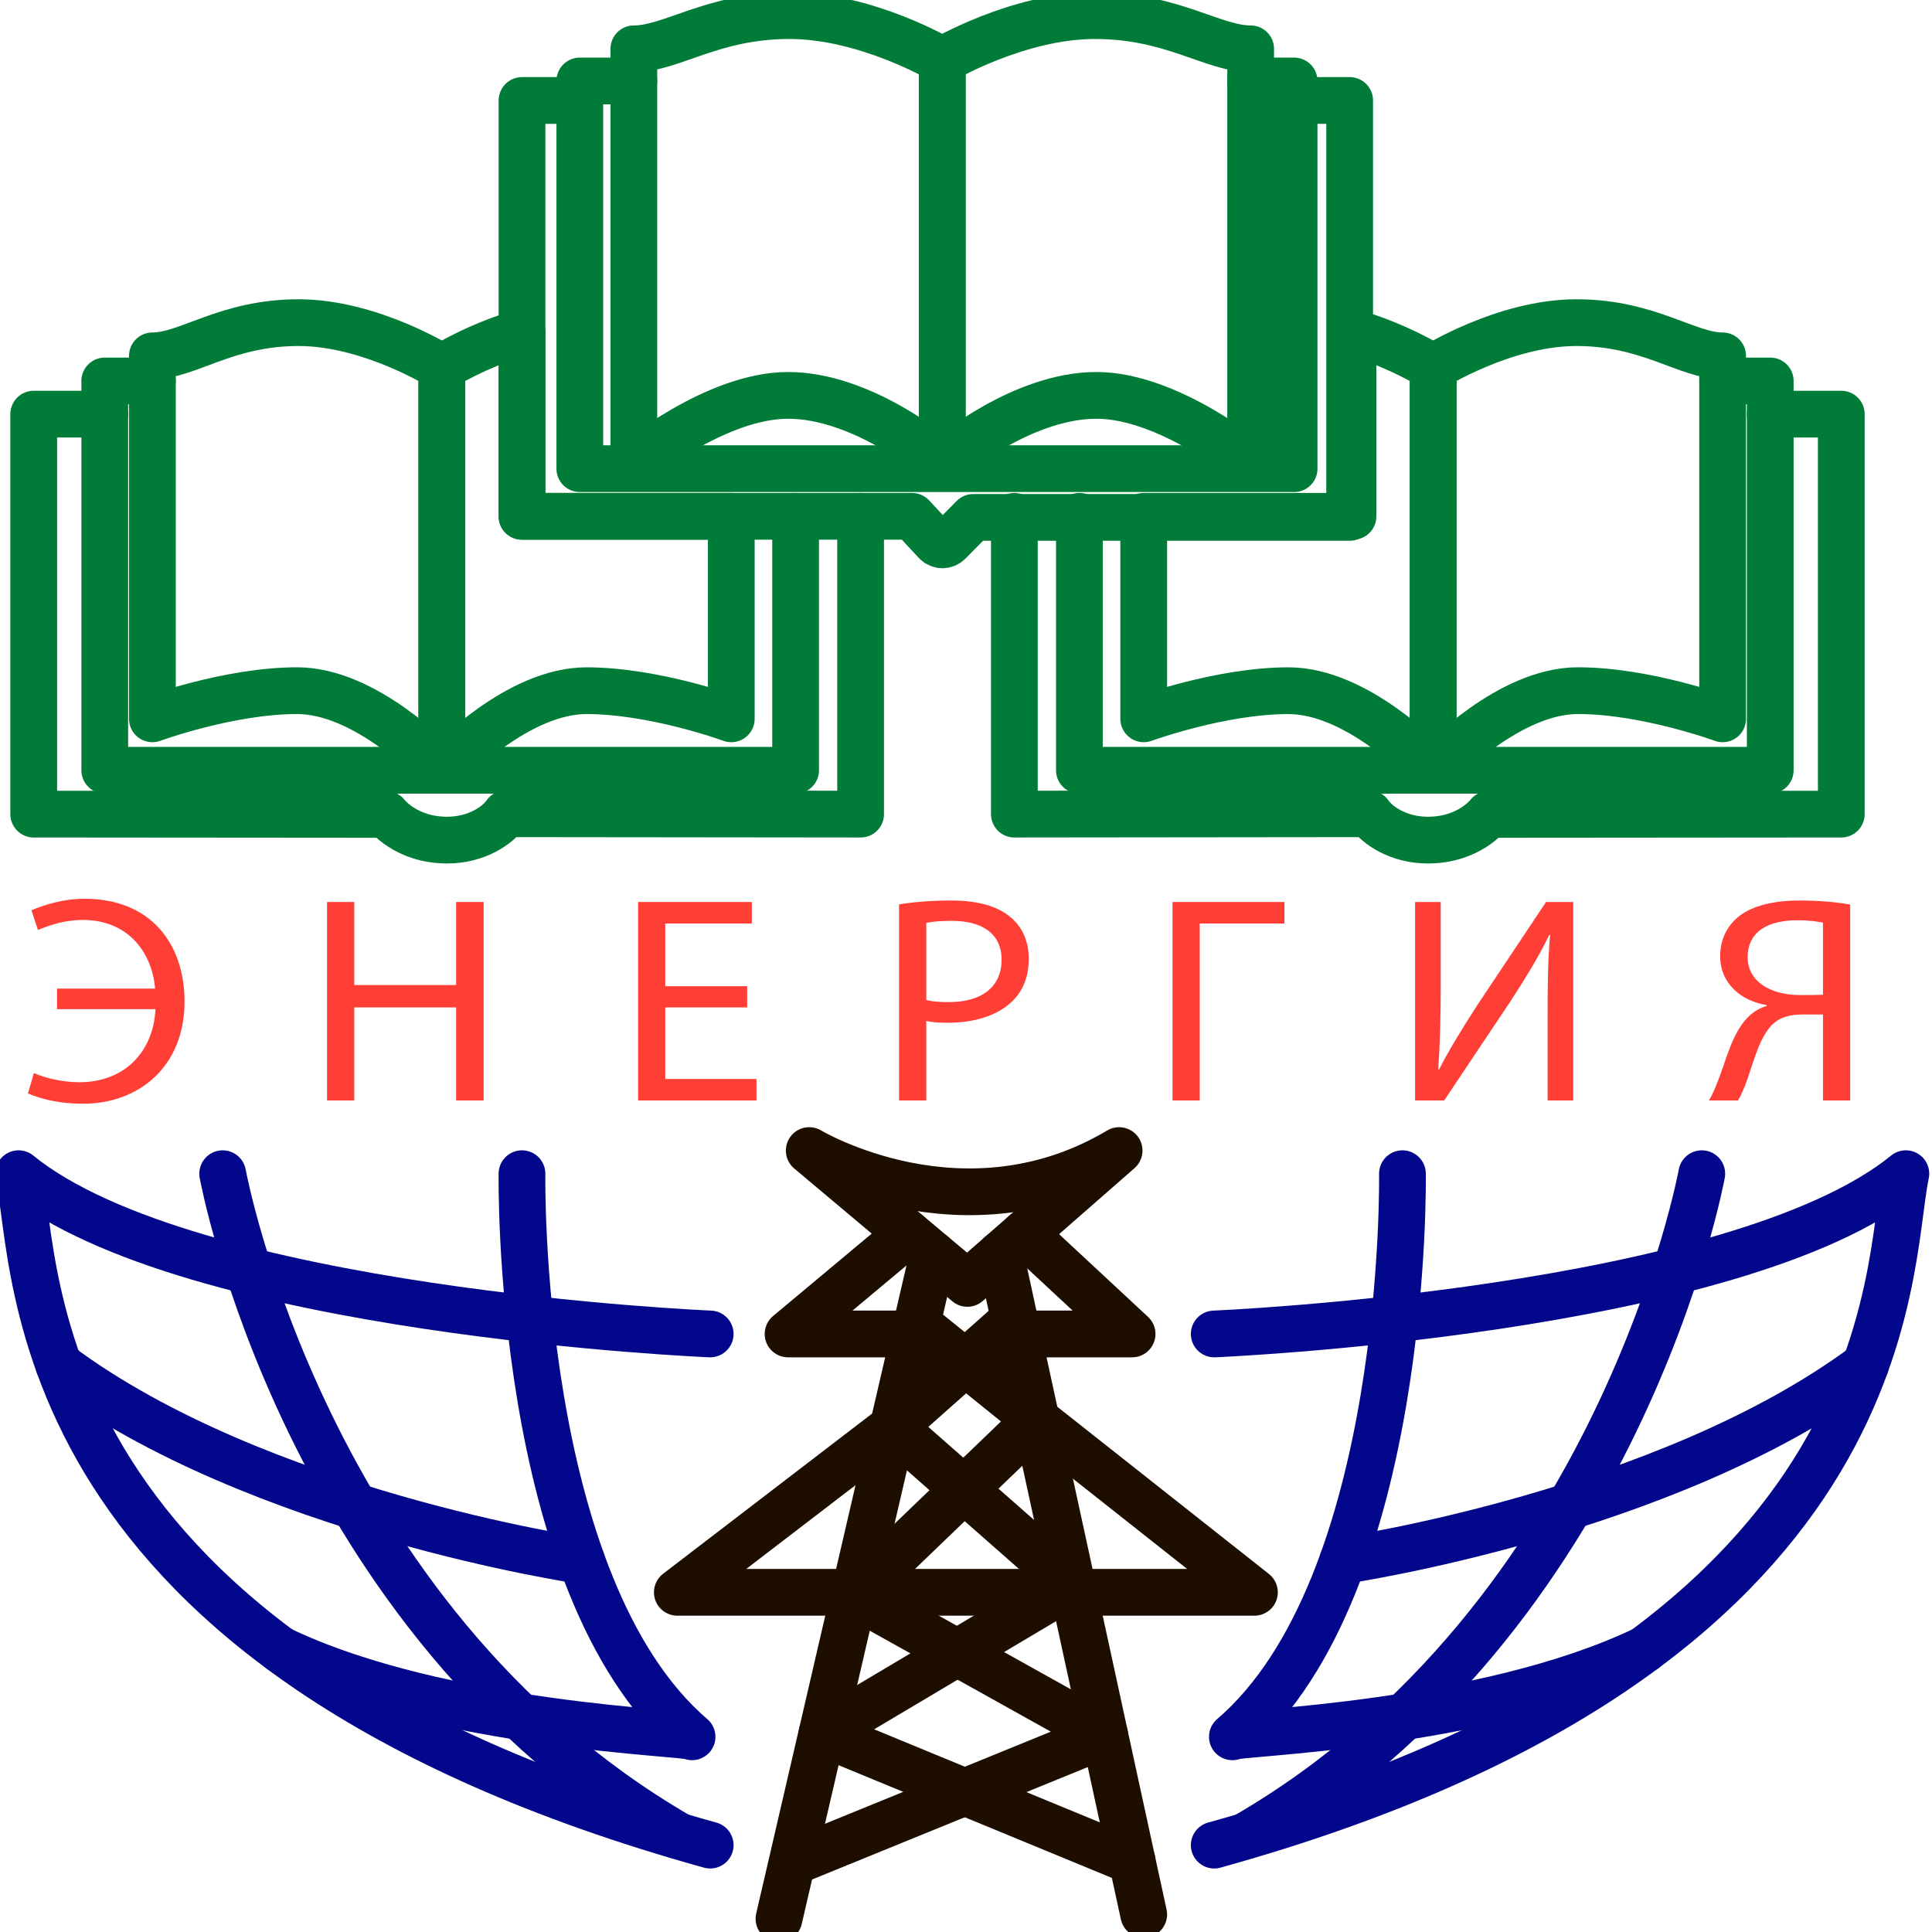
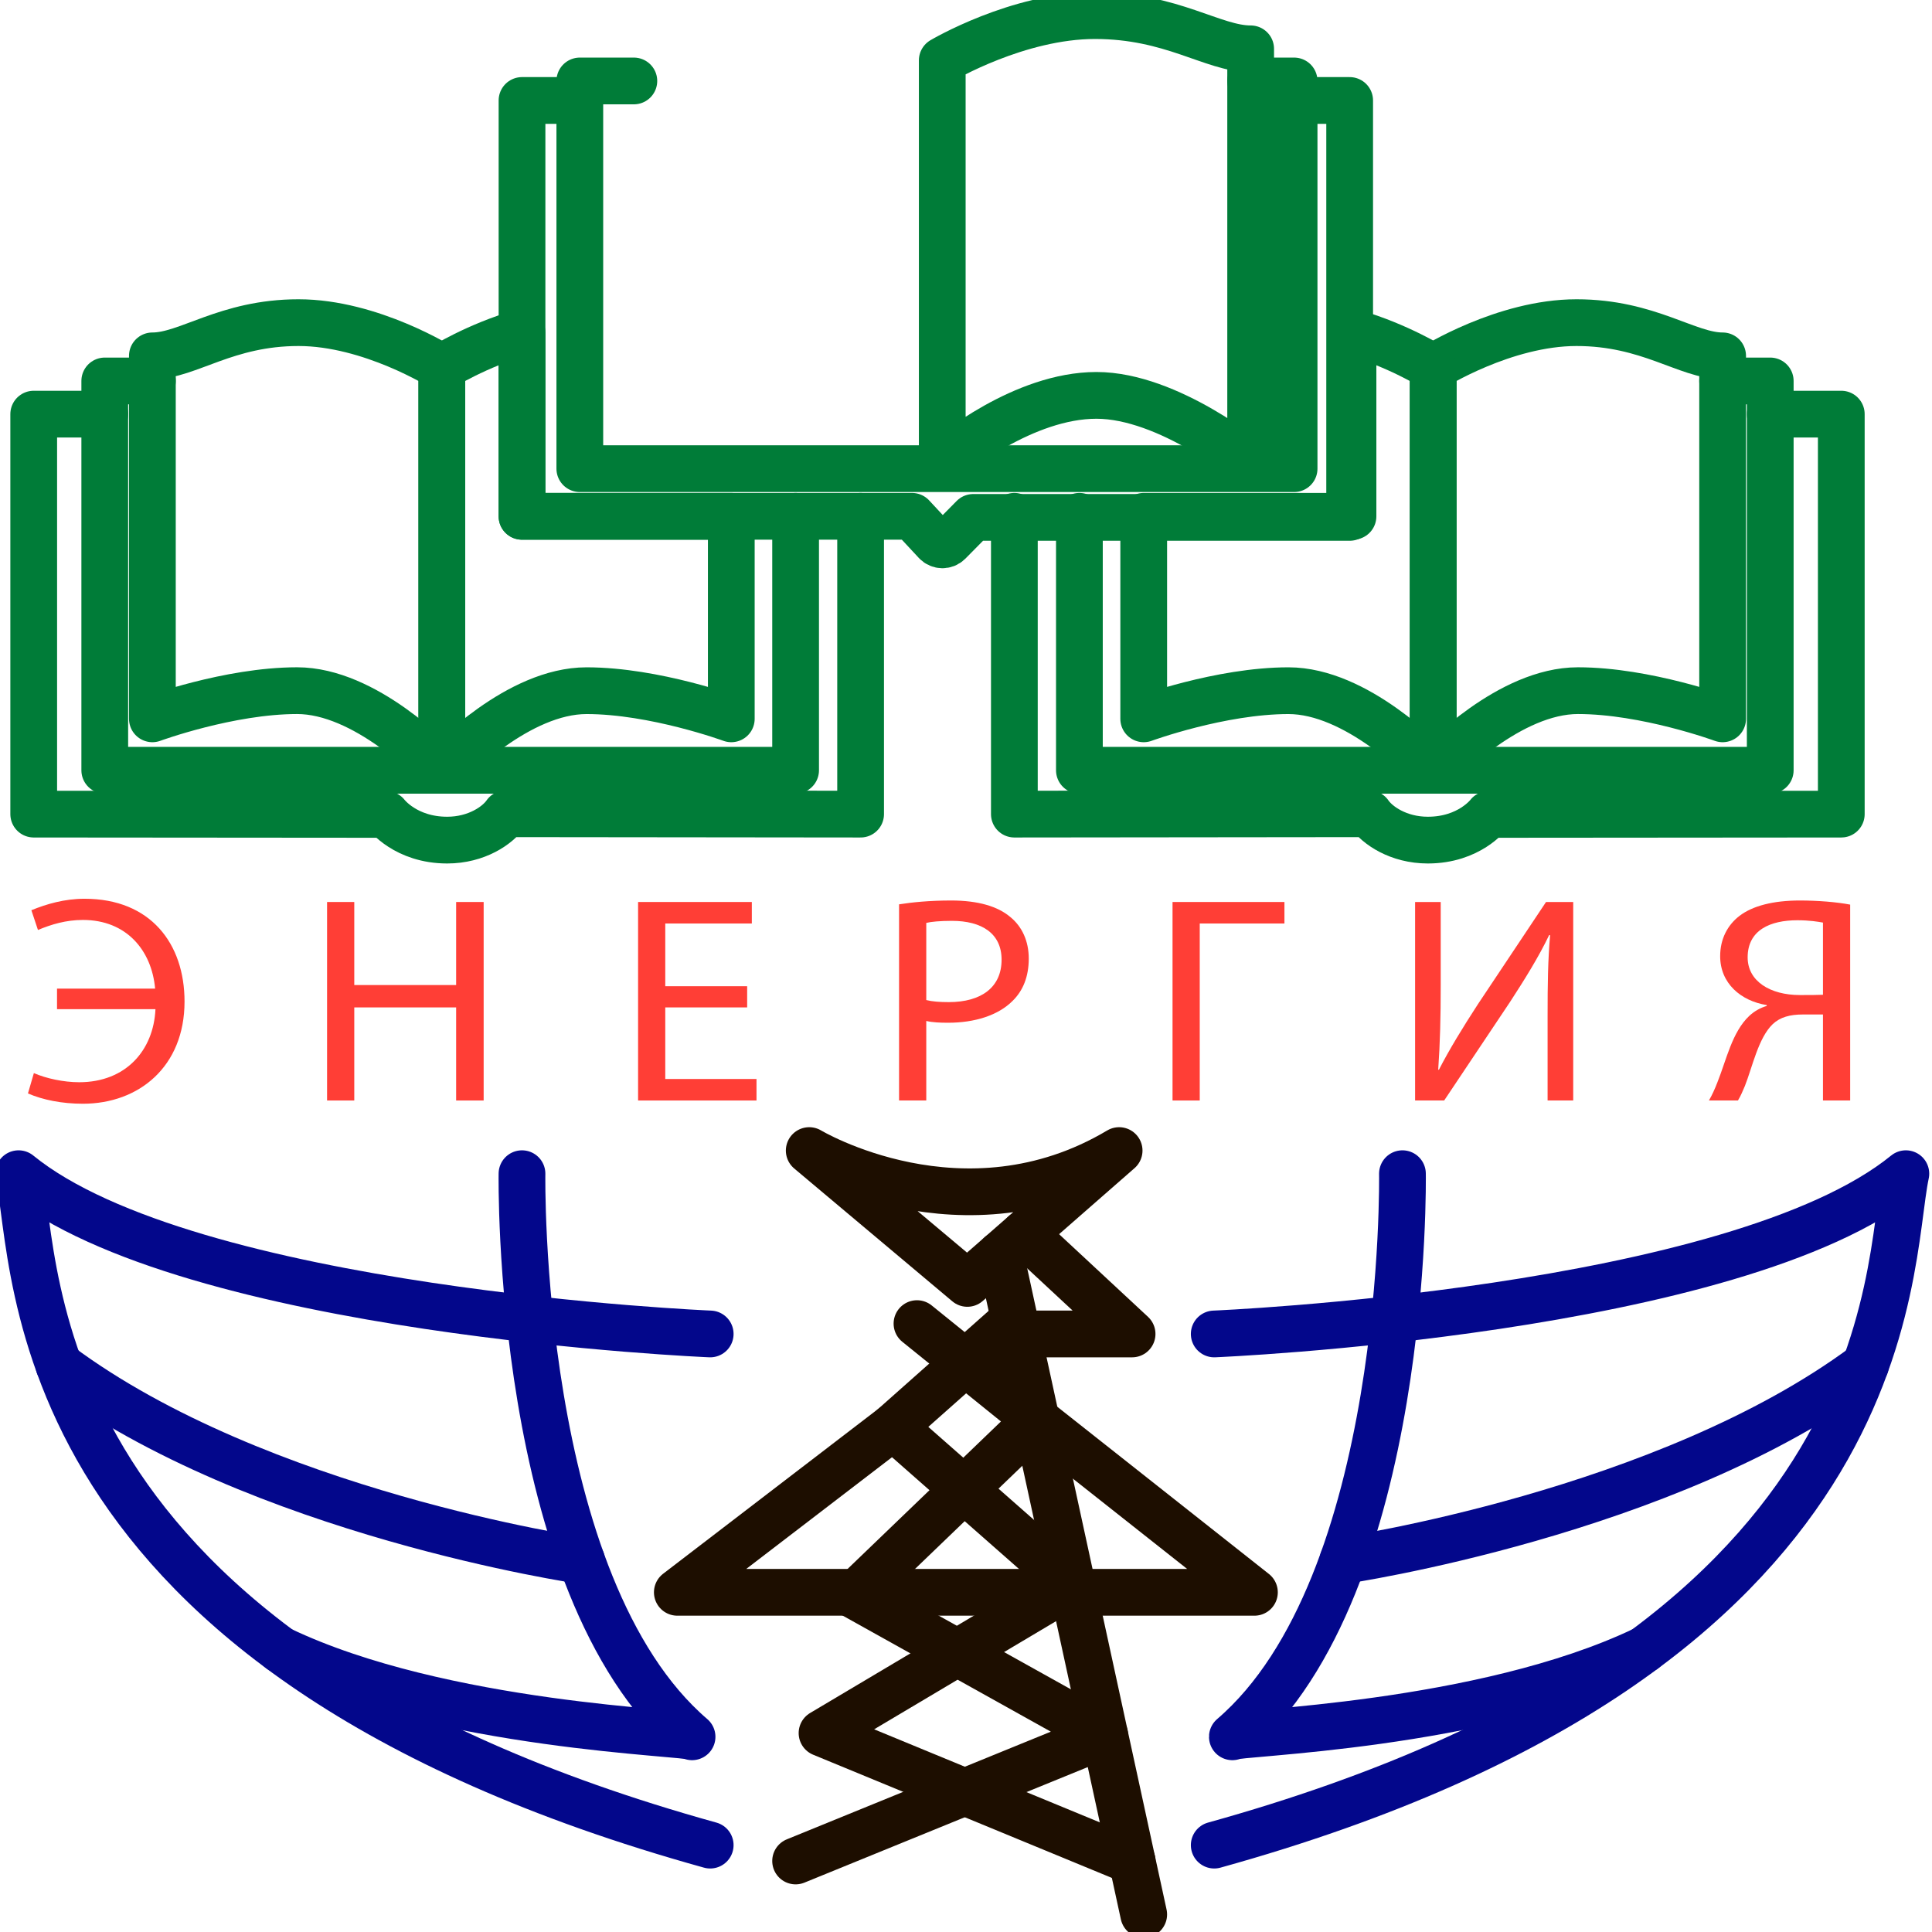
<svg xmlns="http://www.w3.org/2000/svg" width="62" height="62" viewBox="0 0 62 62" fill="none">
  <g clip-path="url(#clip0_1_1000)">
-     <path d="M30.238 14.866V1.938C30.238 1.938 27.812 0.501 25.338 0.501C22.864 0.501 21.554 1.567 20.341 1.567V14.866C20.341 14.866 22.961 12.688 25.29 12.688C27.618 12.688 29.947 14.588 30.238 14.866Z" stroke="#007C38" stroke-width="1.5" stroke-linecap="round" stroke-linejoin="round" />
    <path d="M30.238 14.866V1.938C30.238 1.938 32.663 0.501 35.138 0.501C37.612 0.501 38.922 1.567 40.135 1.567V14.866C40.135 14.866 37.515 12.688 35.186 12.688C32.858 12.688 30.529 14.588 30.238 14.866Z" stroke="#007C38" stroke-width="1.5" stroke-linecap="round" stroke-linejoin="round" />
    <path d="M20.341 2.598H18.607V15.04H41.529V2.598H40.135" stroke="#007C38" stroke-width="1.5" stroke-linecap="round" stroke-linejoin="round" />
    <path d="M18.607 3.224H16.752V16.569H29.268L30.037 17.396C30.145 17.512 30.334 17.515 30.445 17.402L31.233 16.604H43.312V3.224H41.53" stroke="#007C38" stroke-width="1.5" stroke-linecap="round" stroke-linejoin="round" />
    <path d="M14.179 24.719V11.791C14.179 11.791 11.902 10.354 9.58 10.354C7.257 10.354 6.028 11.42 4.89 11.42V23.068C4.89 23.068 7.348 22.164 9.534 22.164C11.72 22.164 13.905 24.441 14.179 24.719Z" stroke="#007C38" stroke-width="1.5" stroke-linecap="round" stroke-linejoin="round" />
    <path d="M16.751 16.569V10.668C15.29 11.091 14.179 11.791 14.179 11.791V24.719C14.452 24.441 16.637 22.165 18.823 22.165C21.009 22.165 23.468 23.068 23.468 23.068V16.569H16.751Z" stroke="#007C38" stroke-width="1.5" stroke-linecap="round" stroke-linejoin="round" />
    <path d="M4.89 12.225H3.362V13.291V24.719H25.532V16.569" stroke="#007C38" stroke-width="1.5" stroke-linecap="round" stroke-linejoin="round" />
    <path d="M3.362 13.29H1.082V26.126L12.397 26.135C12.397 26.135 13.016 26.96 14.35 26.96C15.296 26.96 15.975 26.485 16.23 26.114L27.618 26.126V16.569" stroke="#007C38" stroke-width="1.5" stroke-linecap="round" stroke-linejoin="round" />
    <path d="M45.992 24.719V11.791C45.992 11.791 48.269 10.354 50.591 10.354C52.913 10.354 54.143 11.42 55.281 11.42V23.068C55.281 23.068 52.822 22.164 50.637 22.164C48.451 22.164 46.265 24.441 45.992 24.719Z" stroke="#007C38" stroke-width="1.5" stroke-linecap="round" stroke-linejoin="round" />
    <path d="M43.419 16.569V10.668C44.88 11.091 45.992 11.791 45.992 11.791V24.719C45.718 24.441 43.533 22.165 41.348 22.165C39.162 22.165 36.703 23.068 36.703 23.068V16.569H43.419Z" stroke="#007C38" stroke-width="1.5" stroke-linecap="round" stroke-linejoin="round" />
    <path d="M55.281 12.225H56.809V13.291V24.719H34.639V16.569" stroke="#007C38" stroke-width="1.5" stroke-linecap="round" stroke-linejoin="round" />
    <path d="M56.809 13.29H59.089V26.126L47.773 26.135C47.773 26.135 47.155 26.96 45.821 26.96C44.875 26.96 44.195 26.485 43.941 26.114L32.552 26.126V16.569" stroke="#007C38" stroke-width="1.5" stroke-linecap="round" stroke-linejoin="round" />
    <path d="M35.914 36.923L31.043 41.186L25.969 36.923C25.969 36.923 30.917 39.9 35.914 36.923Z" stroke="#1D0E00" stroke-width="1.5" stroke-linecap="round" stroke-linejoin="round" />
-     <path d="M24.998 61.575L29.941 40.26" stroke="#1D0E00" stroke-width="1.5" stroke-linecap="round" stroke-linejoin="round" />
    <path d="M36.703 61.436L32.101 40.26" stroke="#1D0E00" stroke-width="1.5" stroke-linecap="round" stroke-linejoin="round" />
    <path d="M29.427 42.476L33.255 45.567L27.406 51.191L35.451 55.676L25.532 59.721" stroke="#1D0E00" stroke-width="1.5" stroke-linecap="round" stroke-linejoin="round" />
    <path d="M36.331 59.721L26.38 55.617L34.402 50.848L28.658 45.793L32.553 42.336" stroke="#1D0E00" stroke-width="1.5" stroke-linecap="round" stroke-linejoin="round" />
-     <path d="M29.142 39.589L25.29 42.808H29.349" stroke="#1D0E00" stroke-width="1.5" stroke-linecap="round" stroke-linejoin="round" />
    <path d="M32.868 39.589L36.33 42.808H32.655" stroke="#1D0E00" stroke-width="1.5" stroke-linecap="round" stroke-linejoin="round" />
    <path d="M28.658 45.794L21.736 51.099H40.256L33.255 45.567" stroke="#1D0E00" stroke-width="1.5" stroke-linecap="round" stroke-linejoin="round" />
    <path d="M22.791 59.212C0.523 53.026 1.251 40.723 0.596 37.665C6.054 42.113 22.791 42.808 22.791 42.808" stroke="#03078B" stroke-width="1.5" stroke-linecap="round" stroke-linejoin="round" />
    <path d="M18.665 50.081C18.665 50.081 8.279 48.564 1.891 43.809" stroke="#03078B" stroke-width="1.5" stroke-linecap="round" stroke-linejoin="round" />
-     <path d="M7.146 37.665C7.146 37.665 9.737 51.923 21.758 58.904" stroke="#03078B" stroke-width="1.5" stroke-linecap="round" stroke-linejoin="round" />
    <path d="M16.751 37.665C16.751 37.665 16.533 50.871 22.209 55.736C22.209 55.597 14.192 55.425 8.995 52.939" stroke="#03078B" stroke-width="1.5" stroke-linecap="round" stroke-linejoin="round" />
    <path d="M38.966 59.212C61.234 53.026 60.506 40.723 61.161 37.665C55.703 42.113 38.966 42.808 38.966 42.808" stroke="#03078B" stroke-width="1.5" stroke-linecap="round" stroke-linejoin="round" />
    <path d="M43.093 50.081C43.093 50.081 53.478 48.564 59.867 43.809" stroke="#03078B" stroke-width="1.5" stroke-linecap="round" stroke-linejoin="round" />
-     <path d="M54.612 37.665C54.612 37.665 52.02 51.923 39.999 58.904" stroke="#03078B" stroke-width="1.5" stroke-linecap="round" stroke-linejoin="round" />
    <path d="M45.006 37.665C45.006 37.665 45.224 50.871 39.548 55.736C39.548 55.597 47.565 55.425 52.762 52.939" stroke="#03078B" stroke-width="1.5" stroke-linecap="round" stroke-linejoin="round" />
    <path d="M1.83 31.725H4.978C4.868 30.496 4.056 29.522 2.662 29.522C2.12 29.522 1.649 29.664 1.218 29.844L1.007 29.21C1.488 29.012 2.07 28.842 2.712 28.842C4.838 28.842 5.922 30.288 5.922 32.141C5.922 34.229 4.457 35.42 2.662 35.42C1.99 35.42 1.378 35.298 0.897 35.09L1.087 34.437C1.479 34.608 2.04 34.73 2.542 34.73C4.036 34.73 4.928 33.71 4.989 32.386H1.83V31.725Z" fill="#FF3E36" />
    <path d="M11.369 28.946V31.611H14.638V28.946H15.521V35.316H14.638V32.329H11.369V35.316H10.496V28.946H11.369Z" fill="#FF3E36" />
    <path d="M23.977 32.329H21.349V34.626H24.277V35.316H20.477V28.946H24.127V29.636H21.349V31.649H23.977V32.329Z" fill="#FF3E36" />
    <path d="M29.725 32.093C29.915 32.141 30.155 32.159 30.447 32.159C31.5 32.159 32.142 31.677 32.142 30.798C32.142 29.957 31.51 29.551 30.547 29.551C30.166 29.551 29.875 29.579 29.725 29.617V32.093ZM28.852 29.021C29.273 28.955 29.825 28.898 30.527 28.898C31.389 28.898 32.021 29.087 32.422 29.428C32.794 29.73 33.014 30.194 33.014 30.761C33.014 31.337 32.833 31.791 32.493 32.122C32.031 32.585 31.279 32.821 30.427 32.821C30.166 32.821 29.925 32.811 29.725 32.764V35.316H28.852V29.021Z" fill="#FF3E36" />
    <path d="M41.219 28.946V29.636H38.501V35.316H37.628V28.946H41.219Z" fill="#FF3E36" />
    <path d="M46.234 28.946V31.63C46.234 32.641 46.214 33.473 46.154 34.324L46.174 34.333C46.515 33.672 46.936 32.982 47.428 32.226L49.614 28.946H50.486V35.316H49.664V32.604C49.664 31.573 49.674 30.817 49.745 30.014L49.715 30.005C49.383 30.704 48.922 31.441 48.461 32.15L46.345 35.316H45.412V28.946H46.234Z" fill="#FF3E36" />
    <path d="M58.501 29.607C58.351 29.579 58.07 29.532 57.679 29.532C56.816 29.532 56.084 29.843 56.084 30.723C56.084 31.488 56.806 31.932 57.759 31.932C58.05 31.932 58.331 31.932 58.501 31.923V29.607ZM54.841 35.316C54.941 35.146 55.031 34.947 55.111 34.739C55.403 34.012 55.583 33.123 56.134 32.603C56.295 32.452 56.495 32.339 56.696 32.282V32.254C55.863 32.121 55.202 31.554 55.202 30.685C55.202 30.127 55.442 29.683 55.824 29.39C56.245 29.069 56.907 28.898 57.759 28.898C58.331 28.898 58.932 28.946 59.374 29.03V35.316H58.501V32.556H57.86C57.438 32.556 57.127 32.641 56.886 32.868C56.425 33.312 56.235 34.248 55.994 34.853C55.924 35.014 55.874 35.146 55.773 35.316H54.841Z" fill="#FF3E36" />
  </g>
  <defs>
    <clipPath id="clip0_1_1000">
      <rect width="62" height="62" fill="white" />
    </clipPath>
  </defs>
</svg>